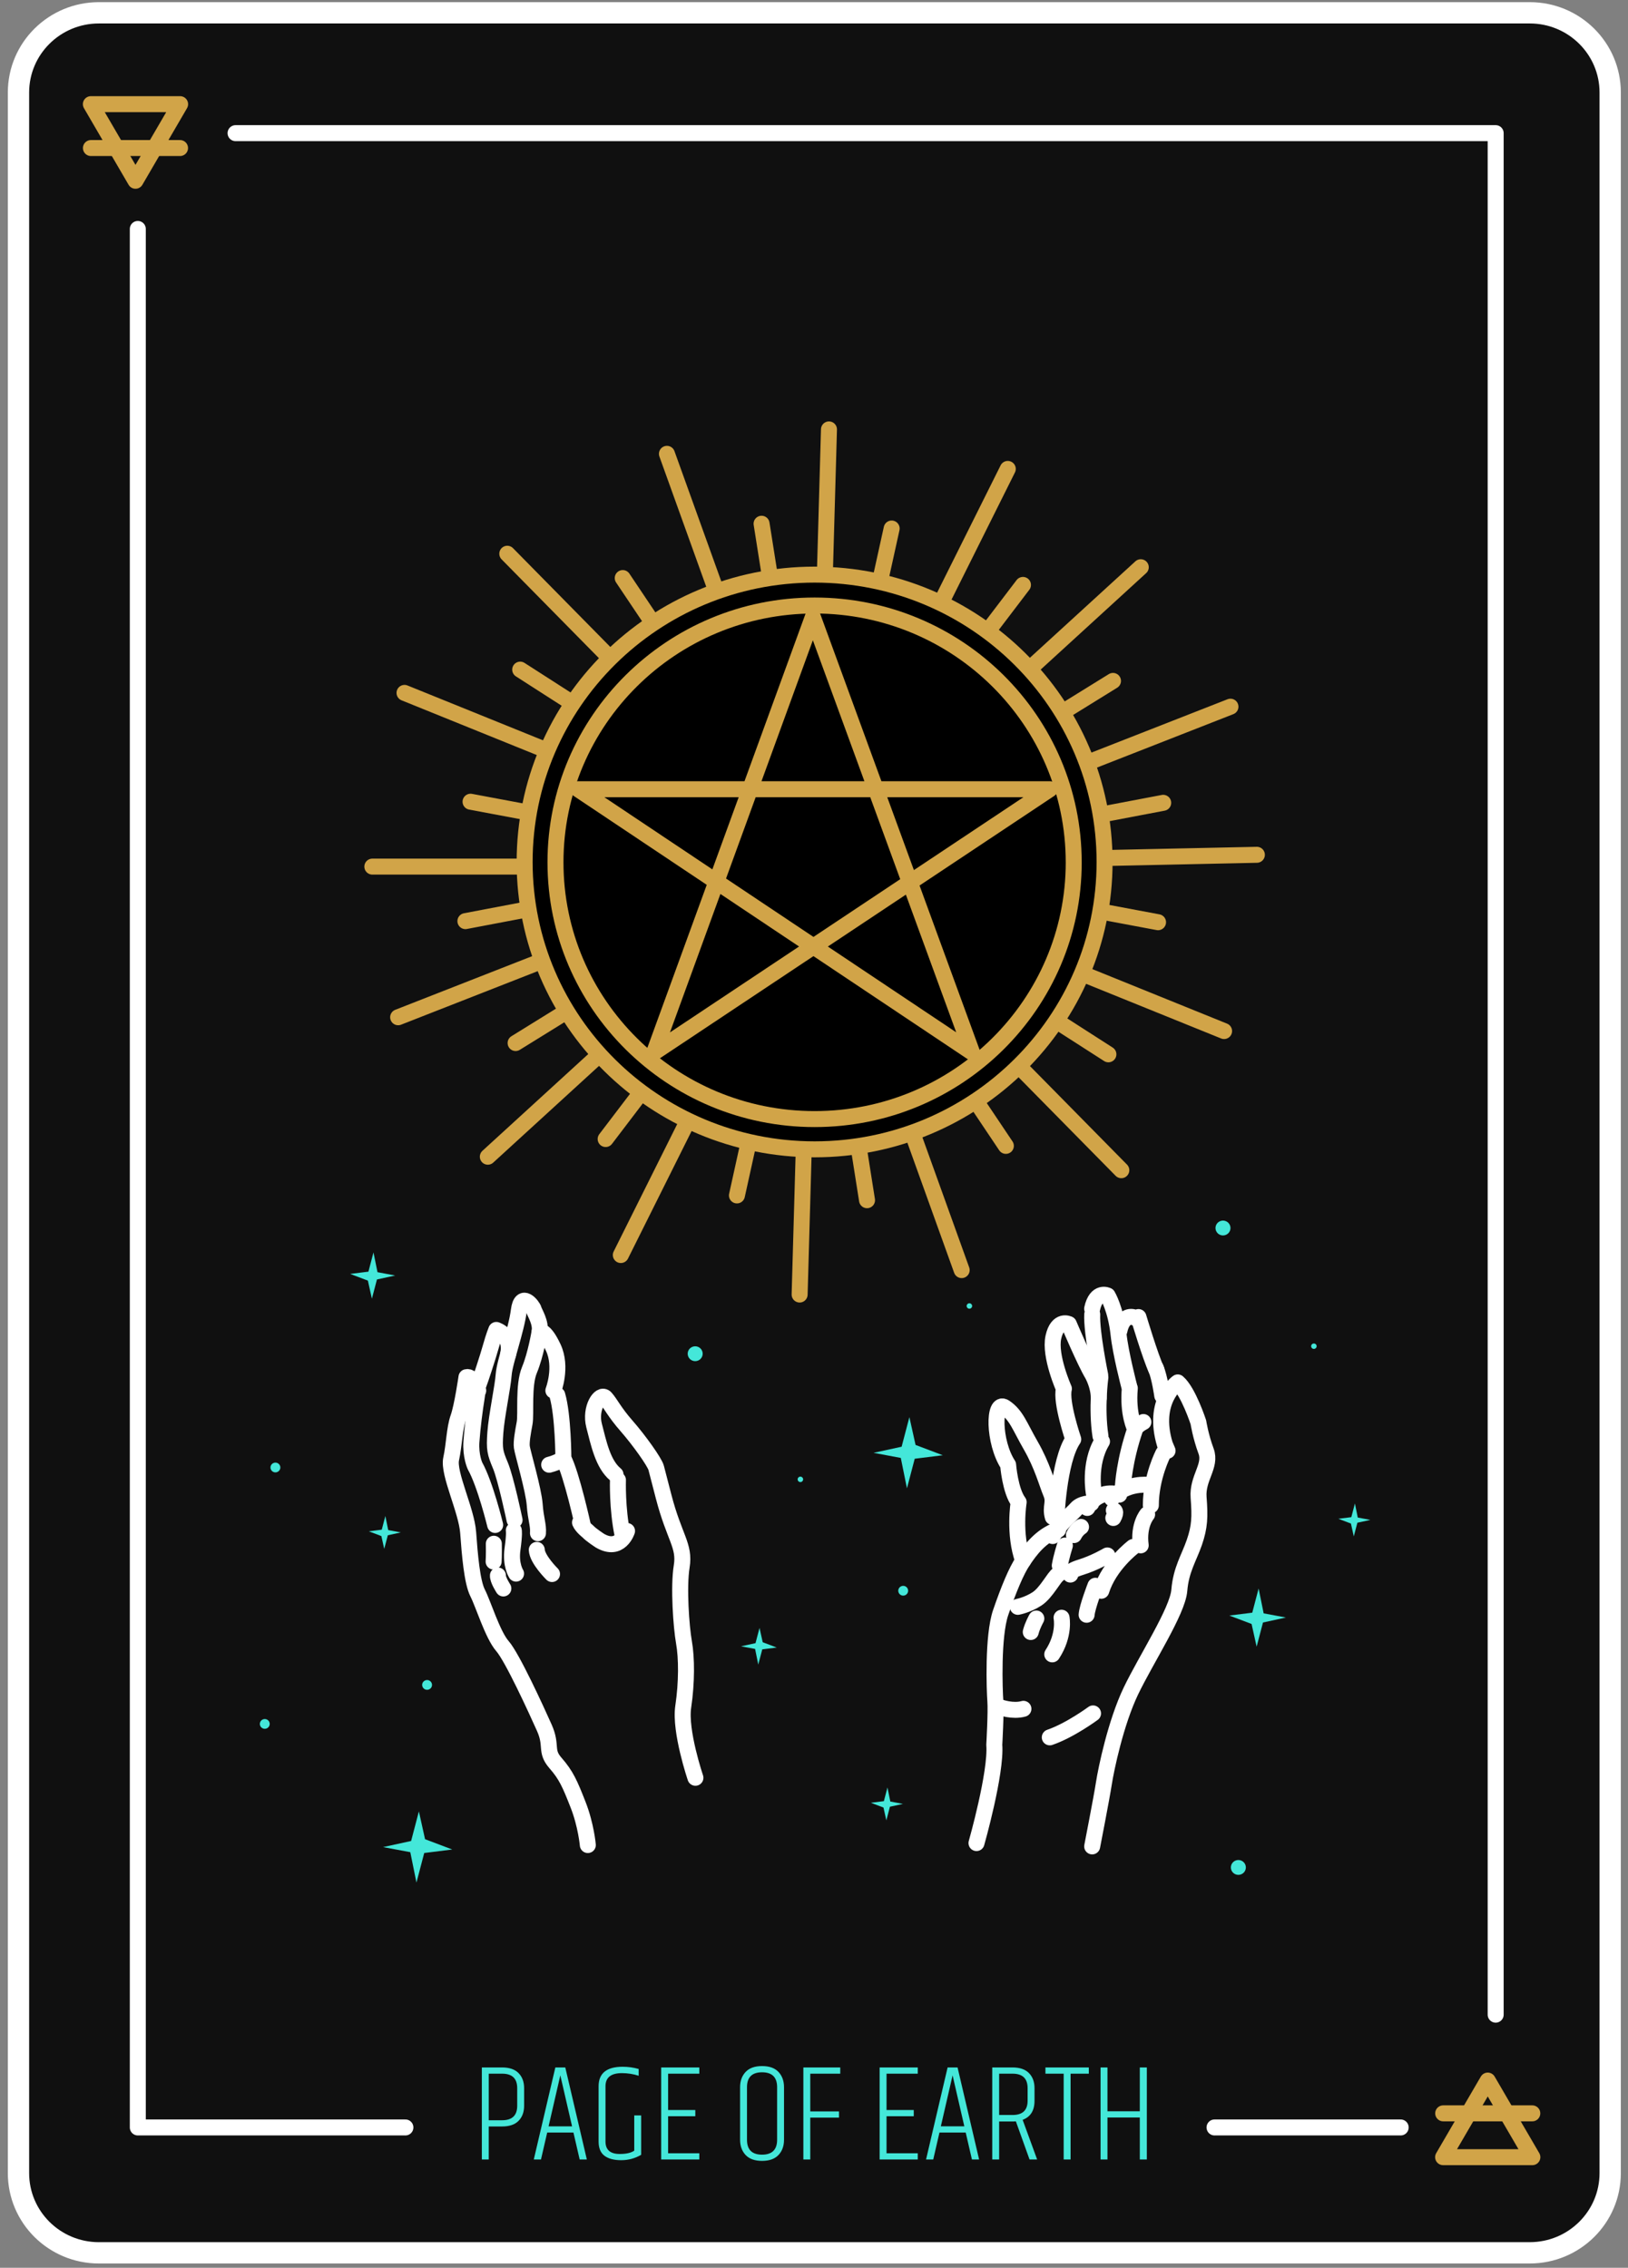
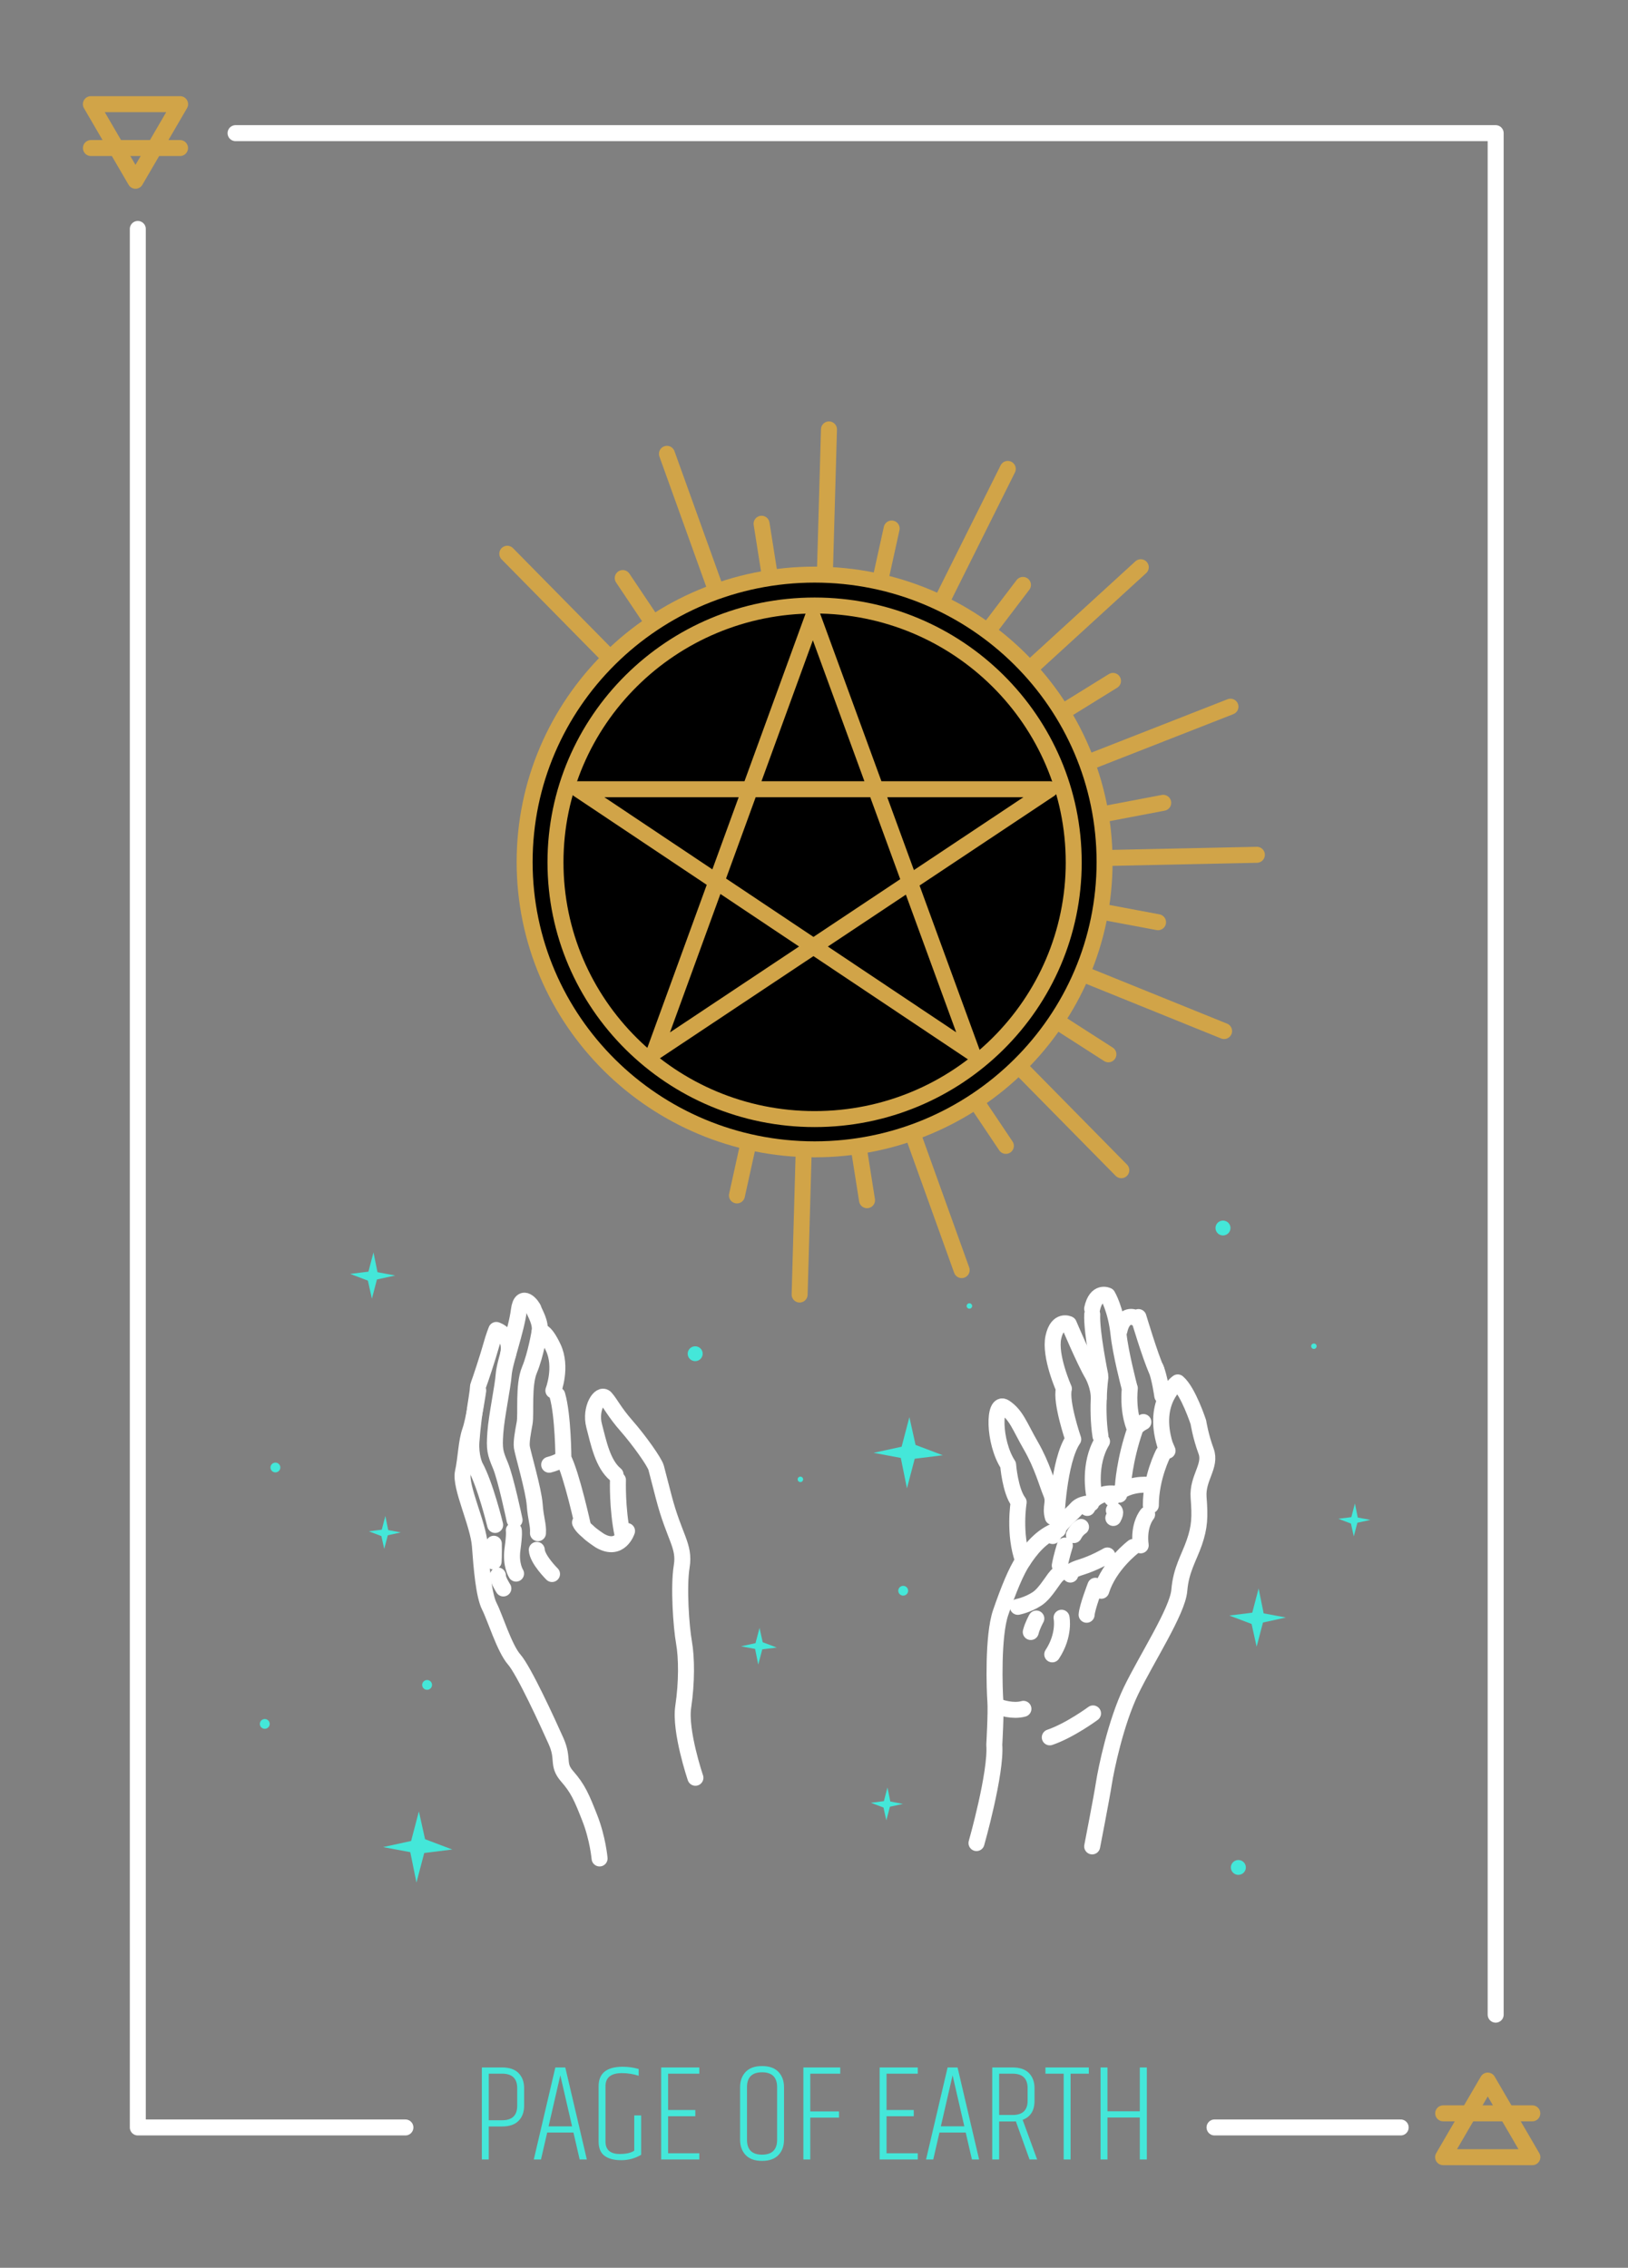
<svg xmlns="http://www.w3.org/2000/svg" width="191" height="266" viewBox="0 0 191 266">
  <rect x="0" y="0" width="191" height="266" fill="#808080" stroke="none" />
  <g fill="none" fill-rule="evenodd">
    <g>
      <g>
        <g>
-           <path fill="#101010" stroke="#FFF" stroke-linecap="round" stroke-linejoin="round" stroke-width="2.5" d="M177.475 262.969H9.604c-5.21 0-9.435-4.186-9.435-9.348V9.573C.169 4.41 4.393.225 9.604.225h167.871c5.211 0 9.435 4.185 9.435 9.348V253.62c0 5.162-4.224 9.348-9.435 9.348z" transform="translate(-781 -3429) translate(783 3430) translate(0 .277)" />
          <path stroke="#FFF" stroke-linecap="round" stroke-linejoin="round" stroke-width="1.875" d="M162.33 248.262L140.492 248.262M14.168 25.578L14.168 248.262 45.562 248.262" transform="translate(-781 -3429) translate(783 3430) translate(0 .277)" />
          <path stroke="#D1A448" stroke-linecap="round" stroke-linejoin="round" stroke-width="1.875" d="M13.896 19.925L11.278 15.433 8.661 10.941 13.896 10.941 19.131 10.941 16.513 15.433z" transform="translate(-781 -3429) translate(783 3430) translate(0 .277)" />
          <g>
            <path fill="#000" d="M10.692 0.385L0.238 0.385" transform="translate(-781 -3429) translate(783 3430) translate(0 .277) translate(8.43 15.703)" />
            <path stroke="#D1A448" stroke-linecap="round" stroke-linejoin="round" stroke-width="1.875" d="M10.692 0.385L0.238 0.385" transform="translate(-781 -3429) translate(783 3430) translate(0 .277) translate(8.43 15.703)" />
          </g>
          <path stroke="#D1A448" stroke-linecap="round" stroke-linejoin="round" stroke-width="1.875" d="M172.545 242.765L175.162 247.256 177.78 251.748 172.545 251.748 167.309 251.748 169.927 247.256z" transform="translate(-781 -3429) translate(783 3430) translate(0 .277)" />
          <g>
            <path fill="#000" d="M0.052 0.371L10.506 0.371" transform="translate(-781 -3429) translate(783 3430) translate(0 .277) translate(167.266 246.237)" />
            <path stroke="#D1A448" stroke-linecap="round" stroke-linejoin="round" stroke-width="1.875" d="M0.052 0.371L10.506 0.371" transform="translate(-781 -3429) translate(783 3430) translate(0 .277) translate(167.266 246.237)" />
          </g>
          <path stroke="#FFF" stroke-linecap="round" stroke-linejoin="round" stroke-width="1.875" d="M25.637 14.341L173.475 14.341 173.475 235.033" transform="translate(-781 -3429) translate(783 3430) translate(0 .277)" />
-           <path stroke="#D1A448" stroke-linecap="round" stroke-linejoin="round" stroke-width="1.875" d="M41.684 100.372L65.552 100.372 93.809 100.372 65.552 95.075 53.206 92.761M45.459 79.996L93.714 99.525 59.031 77.267" transform="translate(-781 -3429) translate(783 3430) translate(0 .277)" />
          <path stroke="#D1A448" stroke-linecap="round" stroke-linejoin="round" stroke-width="1.875" d="M57.516 63.674L93.927 100.63 71.061 66.527" transform="translate(-781 -3429) translate(783 3430) translate(0 .277)" />
          <path stroke="#D1A448" stroke-linecap="round" stroke-linejoin="round" stroke-width="1.875" d="M76.246 51.956L93.744 100.603 87.35 60.155M95.256 49.09L93.792 100.713 102.611 60.715" transform="translate(-781 -3429) translate(783 3430) translate(0 .277)" />
          <path stroke="#D1A448" stroke-linecap="round" stroke-linejoin="round" stroke-width="1.875" d="M116.234 53.724L93.135 100.02 118.015 67.331M131.837 65.256L93.529 100.278 128.578 78.591M142.359 81.614L93.885 100.604 134.469 92.889M145.459 98.986L93.345 100.098" transform="translate(-781 -3429) translate(783 3430) translate(0 .277)" />
          <path stroke="#D1A448" stroke-linecap="round" stroke-linejoin="round" stroke-width="1.875" d="M93.261 99.284L121.518 104.581 133.864 106.895M141.612 119.661L93.357 100.131 128.04 122.389" transform="translate(-781 -3429) translate(783 3430) translate(0 .277)" />
          <path stroke="#D1A448" stroke-linecap="round" stroke-linejoin="round" stroke-width="1.875" d="M129.555 135.982L93.144 99.027 116.009 133.129" transform="translate(-781 -3429) translate(783 3430) translate(0 .277)" />
          <path stroke="#D1A448" stroke-linecap="round" stroke-linejoin="round" stroke-width="1.875" d="M110.825 147.7L93.327 99.053 99.721 139.501M91.814 150.566L93.278 98.943 84.459 138.941" transform="translate(-781 -3429) translate(783 3430) translate(0 .277)" />
-           <path stroke="#D1A448" stroke-linecap="round" stroke-linejoin="round" stroke-width="1.875" d="M70.836 145.932L93.935 99.636 69.056 132.325M55.233 134.4L93.542 99.379 58.492 121.065M44.711 118.042L93.185 99.052 52.602 106.767" transform="translate(-781 -3429) translate(783 3430) translate(0 .277)" />
          <path fill="#000" d="M59.551 99.828c0-18.615 15.232-33.705 34.02-33.705 18.79 0 34.02 15.09 34.02 33.705s-15.23 33.705-34.02 33.705c-18.788 0-34.02-15.09-34.02-33.705" transform="translate(-781 -3429) translate(783 3430) translate(0 .277)" />
          <path stroke="#D1A448" stroke-linecap="round" stroke-linejoin="round" stroke-width="1.875" d="M59.551 99.828c0-18.615 15.232-33.705 34.02-33.705 18.79 0 34.02 15.09 34.02 33.705s-15.23 33.705-34.02 33.705c-18.788 0-34.02-15.09-34.02-33.705z" transform="translate(-781 -3429) translate(783 3430) translate(0 .277)" />
          <path fill="#000" d="M123.972 99.866c0 16.634-13.61 30.12-30.4 30.12S63.17 116.5 63.17 99.865s13.61-30.119 30.4-30.119 30.4 13.485 30.4 30.12" transform="translate(-781 -3429) translate(783 3430) translate(0 .277)" />
          <path stroke="#D1A448" stroke-linecap="round" stroke-linejoin="round" stroke-width="1.875" d="M123.972 99.866c0 16.634-13.61 30.12-30.4 30.12S63.17 116.5 63.17 99.865s13.61-30.119 30.4-30.119 30.4 13.485 30.4 30.12z" transform="translate(-781 -3429) translate(783 3430) translate(0 .277)" />
          <path fill="#000" d="M112.049 122.18L93.365 71.09 74.744 122.18 121.172 91.294 65.814 91.294z" transform="translate(-781 -3429) translate(783 3430) translate(0 .277)" />
          <path stroke="#D1A448" stroke-linecap="round" stroke-linejoin="round" stroke-width="1.875" d="M112.049 122.18L93.365 71.09 74.744 122.18 121.172 91.294 65.814 91.294z" transform="translate(-781 -3429) translate(783 3430) translate(0 .277)" />
          <path stroke="#FFF" stroke-linecap="round" stroke-linejoin="round" stroke-width="1.875" d="M70.499 172.321s-.111 3.314.537 6.436M66.392 177.695s-1.313-5.997-2.295-7.911c0 0-.015-5.045-.715-7.432M62.923 161.828s1.065-2.756-.014-5.045c-1.08-2.29-1.609-1.835-1.609-1.835s-.438 2.676-1.186 4.47c-.748 1.793-.365 5.142-.567 6.235-.202 1.094-.403 2.186-.323 2.808.08.62 1.382 5.017 1.508 6.748.126 1.731.453 2.37.383 3.349M58.544 183.3s-.672-1.031-.418-2.86c.253-1.827.156-2.203.156-2.203" transform="translate(-781 -3429) translate(783 3430) translate(0 .277)" />
          <path stroke="#FFF" stroke-linecap="round" stroke-linejoin="round" stroke-width="1.875" d="M58.369 177.013s-1.021-4.87-1.658-6.39c-.637-1.52-.735-1.897-.596-3.856.139-1.958.877-5.352.98-6.821.105-1.469 1.486-5.187 1.775-7.504.289-2.318 1.65-.5 1.747-.125.098.376.885 1.538.683 2.631M55.912 181.886s.052-.734.024-2.09" transform="translate(-781 -3429) translate(783 3430) translate(0 .277)" />
          <path stroke="#FFF" stroke-linecap="round" stroke-linejoin="round" stroke-width="1.875" d="M56.092 177.593s-1.152-4.755-2.364-6.931c0 0-.54-1.145-.418-2.86.121-1.714.392-3.786.612-5.124.219-1.338.086-1.224.236-1.583s1.1-3.245 1.434-4.453c.333-1.206.633-1.924.633-1.924s1.89.567 1.38 2.898M62.763 183.348s-1.741-1.72-1.786-2.831M57.054 185.042s-.672-1.031-.637-1.521M64.097 169.784s-.529.455-1.667.745M79.588 207.247s-1.858-5.467-1.43-8.329c.427-2.862.408-5.754.087-7.556-.321-1.802-.662-6.496-.266-8.915.397-2.42-.881-3.398-2.115-8.155l-.882-3.398c-.176-.68-2.014-3.254-3.468-4.912-1.453-1.658-1.838-2.574-2.46-3.285-.624-.711-1.882 1.203-1.353 3.242.529 2.039 1.026 4.52 2.512 5.736" transform="translate(-781 -3429) translate(783 3430) translate(0 .277)" />
-           <path stroke="#FFF" stroke-linecap="round" stroke-linejoin="round" stroke-width="1.875" d="M71.565 178.301s-.8 2.528-3.185 1.132c0 0-1.069-.69-1.413-1.083 0 0-.707-.542-.92-1.048M54.106 161.83s-.62-1.766-1.379-1.573c0 0-.49 3.41-.956 4.732-.467 1.32-.473 3.166-.842 4.862-.369 1.697 1.807 6.032 1.996 8.629.188 2.596.457 5.814 1.111 7.09.655 1.276 1.763 4.92 2.911 6.231 1.15 1.31 3.945 7.41 4.91 9.57.964 2.158.056 2.71 1.32 4.151 1.263 1.442 1.688 2.455 2.635 4.859.947 2.404 1.153 4.756 1.153 4.756M134.487 169.178s-1.464 2.793-1.469 6.116M112.564 214.906s2.34-8.226 2.087-11.53c0 0 .223-3.85.126-5.12-.097-1.271-.325-7.643.626-10.398.95-2.755 1.822-4.865 2.632-6.075.81-1.211 2.096-2.968 4.109-3.63" transform="translate(-781 -3429) translate(783 3430) translate(0 .277)" />
+           <path stroke="#FFF" stroke-linecap="round" stroke-linejoin="round" stroke-width="1.875" d="M71.565 178.301s-.8 2.528-3.185 1.132c0 0-1.069-.69-1.413-1.083 0 0-.707-.542-.92-1.048M54.106 161.83c0 0-.49 3.41-.956 4.732-.467 1.32-.473 3.166-.842 4.862-.369 1.697 1.807 6.032 1.996 8.629.188 2.596.457 5.814 1.111 7.09.655 1.276 1.763 4.92 2.911 6.231 1.15 1.31 3.945 7.41 4.91 9.57.964 2.158.056 2.71 1.32 4.151 1.263 1.442 1.688 2.455 2.635 4.859.947 2.404 1.153 4.756 1.153 4.756M134.487 169.178s-1.464 2.793-1.469 6.116M112.564 214.906s2.34-8.226 2.087-11.53c0 0 .223-3.85.126-5.12-.097-1.271-.325-7.643.626-10.398.95-2.755 1.822-4.865 2.632-6.075.81-1.211 2.096-2.968 4.109-3.63" transform="translate(-781 -3429) translate(783 3430) translate(0 .277)" />
          <path stroke="#FFF" stroke-linecap="round" stroke-linejoin="round" stroke-width="1.875" d="M126.035 175.05s-1.164-.04-1.757.643-1.912 1.65-2.774 3.198M129.311 174.038s-2.386-.843-3.75 1.559M132.706 172.89s-2.604-.316-4.264 1.596M129.746 172.983s.162-2.95 1.43-6.624c0 0 .1-.39.968-.839M133.594 159.172c.471 1.115.764 3.266.764 3.266M131.176 166.36s-.905-1.722-.624-4.81M127.288 167.8c-1.602 2.676-.956 6.078-.956 6.078M127.11 167.175c-.507-3.285-.01-6.9-.01-6.9M127.081 160.02s-1.04-5.067-.939-7.12" transform="translate(-781 -3429) translate(783 3430) translate(0 .277)" />
          <path stroke="#FFF" stroke-linecap="round" stroke-linejoin="round" stroke-width="1.875" d="M121.928 177.019s.246-6.92 1.986-9.477c0 0-1.493-4.361-1.096-5.924 0 0-1.712-3.834-1.235-6.042.477-2.208 1.817-1.542 1.817-1.542s1.888 4.46 2.774 5.927c0 0 .758 1.359.731 2.761M132.583 176.35s-1.067 1.23-.755 3.634M130.94 180.178s-2.804 2.127-3.736 5.135M128.677 175.875s.394.098-.06.899M124.827 177.824s-.493.293-.83.957M127.92 181.17s-1.48.878-3.119 1.384c-1.638.506-1.224.858-1.224.858M117.416 187.196s1.145-.214 2.25-.935c1.106-.722 1.996-2.578 2.49-2.87M122.93 180.01s-.416 1.31-.595 2.345M122.544 188.474s.411 2.013-1.091 4.298M126.514 184.726s-.97 2.5-1.03 3.4M119.584 188.567s-.455.8-.653 1.583M126.237 199.698s-2.686 1.99-5.074 2.808M115.348 198.98s1.46.53 2.722.18M121.515 176.666c-.354-1.25.258-1.68-.214-2.795-.471-1.115-1.021-3.246-2.36-5.574-1.338-2.328-1.691-3.58-3.051-4.5-1.36-.92-1.367 4.064.385 6.744 0 0 .233 3.05 1.237 4.38 0 0-.617 3.752.523 6.862" transform="translate(-781 -3429) translate(783 3430) translate(0 .277)" />
          <path stroke="#FFF" stroke-linecap="round" stroke-linejoin="round" stroke-width="1.875" d="M134.98 168.886l-.314-.743c-1.552-5.124 1.51-7.27 1.51-7.27 1.24 1.058 2.42 4.676 2.42 4.676s.254 1.642.902 3.382c.649 1.74-1.05 3.146-.876 5.433.175 2.287.134 3.44-.5 5.276-.634 1.837-1.563 3.184-1.764 5.627-.2 2.443-3.897 8.087-5.678 11.799-1.78 3.71-2.913 9.163-3.172 10.843-.259 1.68-1.372 7.387-1.372 7.387M129.327 154.823c.477-2.208 1.817-1.541 1.817-1.541M131.566 153.208s1.386 4.636 2.105 6.19M126.133 152.227c.476-2.208 1.817-1.542 1.817-1.542s.962 1.593 1.28 4.545c.242 2.245 1.235 6.041 1.235 6.041" transform="translate(-781 -3429) translate(783 3430) translate(0 .277)" />
          <path fill="#44E7D9" d="M145.43 191.87L144.838 189.206 142.23 188.218 144.918 187.882 145.663 185.047 146.254 187.961 148.864 188.449 146.175 189.035zM104.691 164.948L105.415 168.207 108.606 169.415 105.317 169.826 104.405 173.294 103.683 169.73 100.49 169.133 103.78 168.416zM112.027 151.786c.069.162-.008.349-.172.417-.164.068-.352-.008-.42-.17-.07-.162.007-.35.17-.418.165-.068.353.009.422.17M140.672 143.102c-.188-.444.022-.955.47-1.142.448-.187.964.022 1.152.466.188.443-.022.954-.47 1.141-.448.186-.963-.022-1.152-.465M41.632 151.055L41.161 148.934 39.085 148.148 41.225 147.881 41.817 145.625 42.288 147.944 44.365 148.332 42.224 148.798zM87.109 189.668L87.482 191.348 89.128 191.972 87.431 192.183 86.961 193.972 86.589 192.134 84.942 191.826 86.639 191.457zM47.144 211.192L47.868 214.452 51.059 215.66 47.77 216.071 46.859 219.539 46.136 215.974 42.943 215.378 46.233 214.661zM43.078 180.405L42.744 178.897 41.268 178.338 42.789 178.149 43.211 176.544 43.545 178.193 45.022 178.469 43.5 178.801zM29.778 171.076c-.124-.292.015-.628.31-.75.294-.123.633.014.757.306.124.291-.014.627-.31.75-.293.123-.633-.014-.757-.306M47.574 196.578c-.124-.292.014-.628.309-.751.294-.123.634.014.758.306s-.015.628-.31.751c-.294.123-.633-.014-.757-.306M85.59 160.38l.001-.003h.002v.003h-.002M103.432 185.53c-.125-.291.014-.627.309-.75.294-.123.633.014.758.306.123.292-.015.628-.31.751-.294.123-.634-.014-.757-.306M92.199 172.12c.068.163-.008.35-.172.418-.164.068-.352-.008-.42-.17-.07-.163.007-.35.17-.418.164-.068.353.009.422.17M78.75 157.846c-.189-.444.021-.955.47-1.141.447-.187.963.021 1.151.465.188.444-.022.955-.47 1.141-.448.187-.963-.022-1.152-.465M142.476 218.103c-.188-.444.022-.955.47-1.142.448-.186.963.022 1.152.466.188.444-.022.955-.47 1.141-.448.186-.963-.022-1.152-.465M152.444 156.502c.07.162-.008.349-.171.417-.164.068-.353-.008-.422-.17-.068-.162.009-.35.172-.417.164-.068.353.008.421.17M156.829 178.936L156.494 177.428 155.018 176.869 156.539 176.679 156.961 175.074 157.295 176.724 158.772 176.999 157.25 177.331zM101.987 212.247L101.653 210.739 100.176 210.18 101.698 209.99 102.119 208.386 102.454 210.035 103.931 210.311 102.409 210.642zM28.531 201.153c-.124-.292.014-.628.31-.751.294-.123.633.014.757.306s-.015.628-.31.75c-.294.123-.633-.014-.757-.305" transform="translate(-781 -3429) translate(783 3430) translate(0 .277)" />
        </g>
        <path fill="#44E7D9" fill-rule="nonzero" d="M55.34 252.298v-3.874h1.573c.854 0 1.497-.221 1.93-.664.432-.443.648-1.032.648-1.767v-2.059c0-.735-.216-1.324-.649-1.767-.432-.443-1.075-.665-1.929-.665H54.53v10.796h.81zm1.573-4.603h-1.572v-5.463h1.572c1.178 0 1.767.567 1.767 1.702v2.059c0 1.134-.589 1.702-1.767 1.702zm4.555 4.603l.73-3.16h3.08l.73 3.16h.842l-2.529-10.796h-1.167l-2.529 10.796h.843zm3.648-3.89H62.36l1.378-5.982 1.378 5.982zm5.762 3.972c.849 0 1.63-.211 2.343-.633v-4.62h-.81v4.134c-.368.26-.935.39-1.703.39-1.113 0-1.67-.487-1.67-1.46v-6.484c0-1.027.644-1.54 1.93-1.54.67 0 1.323.103 1.961.308v-.794c-.605-.173-1.232-.26-1.88-.26-1.88 0-2.82.762-2.82 2.286v6.484c0 .767.229 1.324.688 1.67.46.346 1.113.519 1.961.519zm9.167-.082v-.729h-3.663v-4.344h3.193v-.73h-3.193v-4.263h3.663v-.73h-4.474v10.796h4.474zm7.36.163c.854 0 1.497-.23 1.929-.69.432-.459.648-1.056.648-1.79v-6.16c0-.735-.216-1.332-.648-1.792-.432-.459-1.075-.689-1.93-.689-.853 0-1.496.23-1.928.69-.432.459-.649 1.056-.649 1.79v6.16c0 .735.217 1.332.649 1.792.432.459 1.075.689 1.929.689zm0-.73c-1.178 0-1.767-.583-1.767-1.75v-6.16c0-1.168.589-1.751 1.767-1.751s1.767.583 1.767 1.75v6.16c0 1.168-.59 1.751-1.767 1.751zm5.657.567v-4.911h3.372v-.73h-3.372v-4.425h3.518v-.73h-4.328v10.796h.81zm12.612 0v-.729h-3.664v-4.344h3.194v-.73h-3.194v-4.263h3.664v-.73H101.2v10.796h4.474zm1.815 0l.73-3.16h3.08l.73 3.16h.842l-2.529-10.796h-1.167l-2.529 10.796h.843zm3.648-3.89h-2.756l1.378-5.982 1.378 5.982zm4.085 3.89v-4.457l1.73-.002c.097-.003.173-.007.231-.015l1.605 4.474h.891l-1.702-4.652c.93-.346 1.394-1.091 1.394-2.237v-1.475c0-.735-.216-1.324-.648-1.767-.432-.443-1.075-.665-1.929-.665h-2.383v10.796h.81zm1.572-5.22h-1.572v-4.846h1.572c1.178 0 1.767.567 1.767 1.702v1.475c0 1.113-.59 1.67-1.767 1.67zm6.808 5.22v-10.066h2.14v-.73h-5.09v.73h2.14v10.066h.81zm4.328 0v-4.927h3.794v4.927h.826v-10.796h-.826v5.14h-3.794v-5.14h-.81v10.796h.81z" transform="translate(-781 -3429) translate(783 3430)" />
      </g>
    </g>
  </g>
</svg>